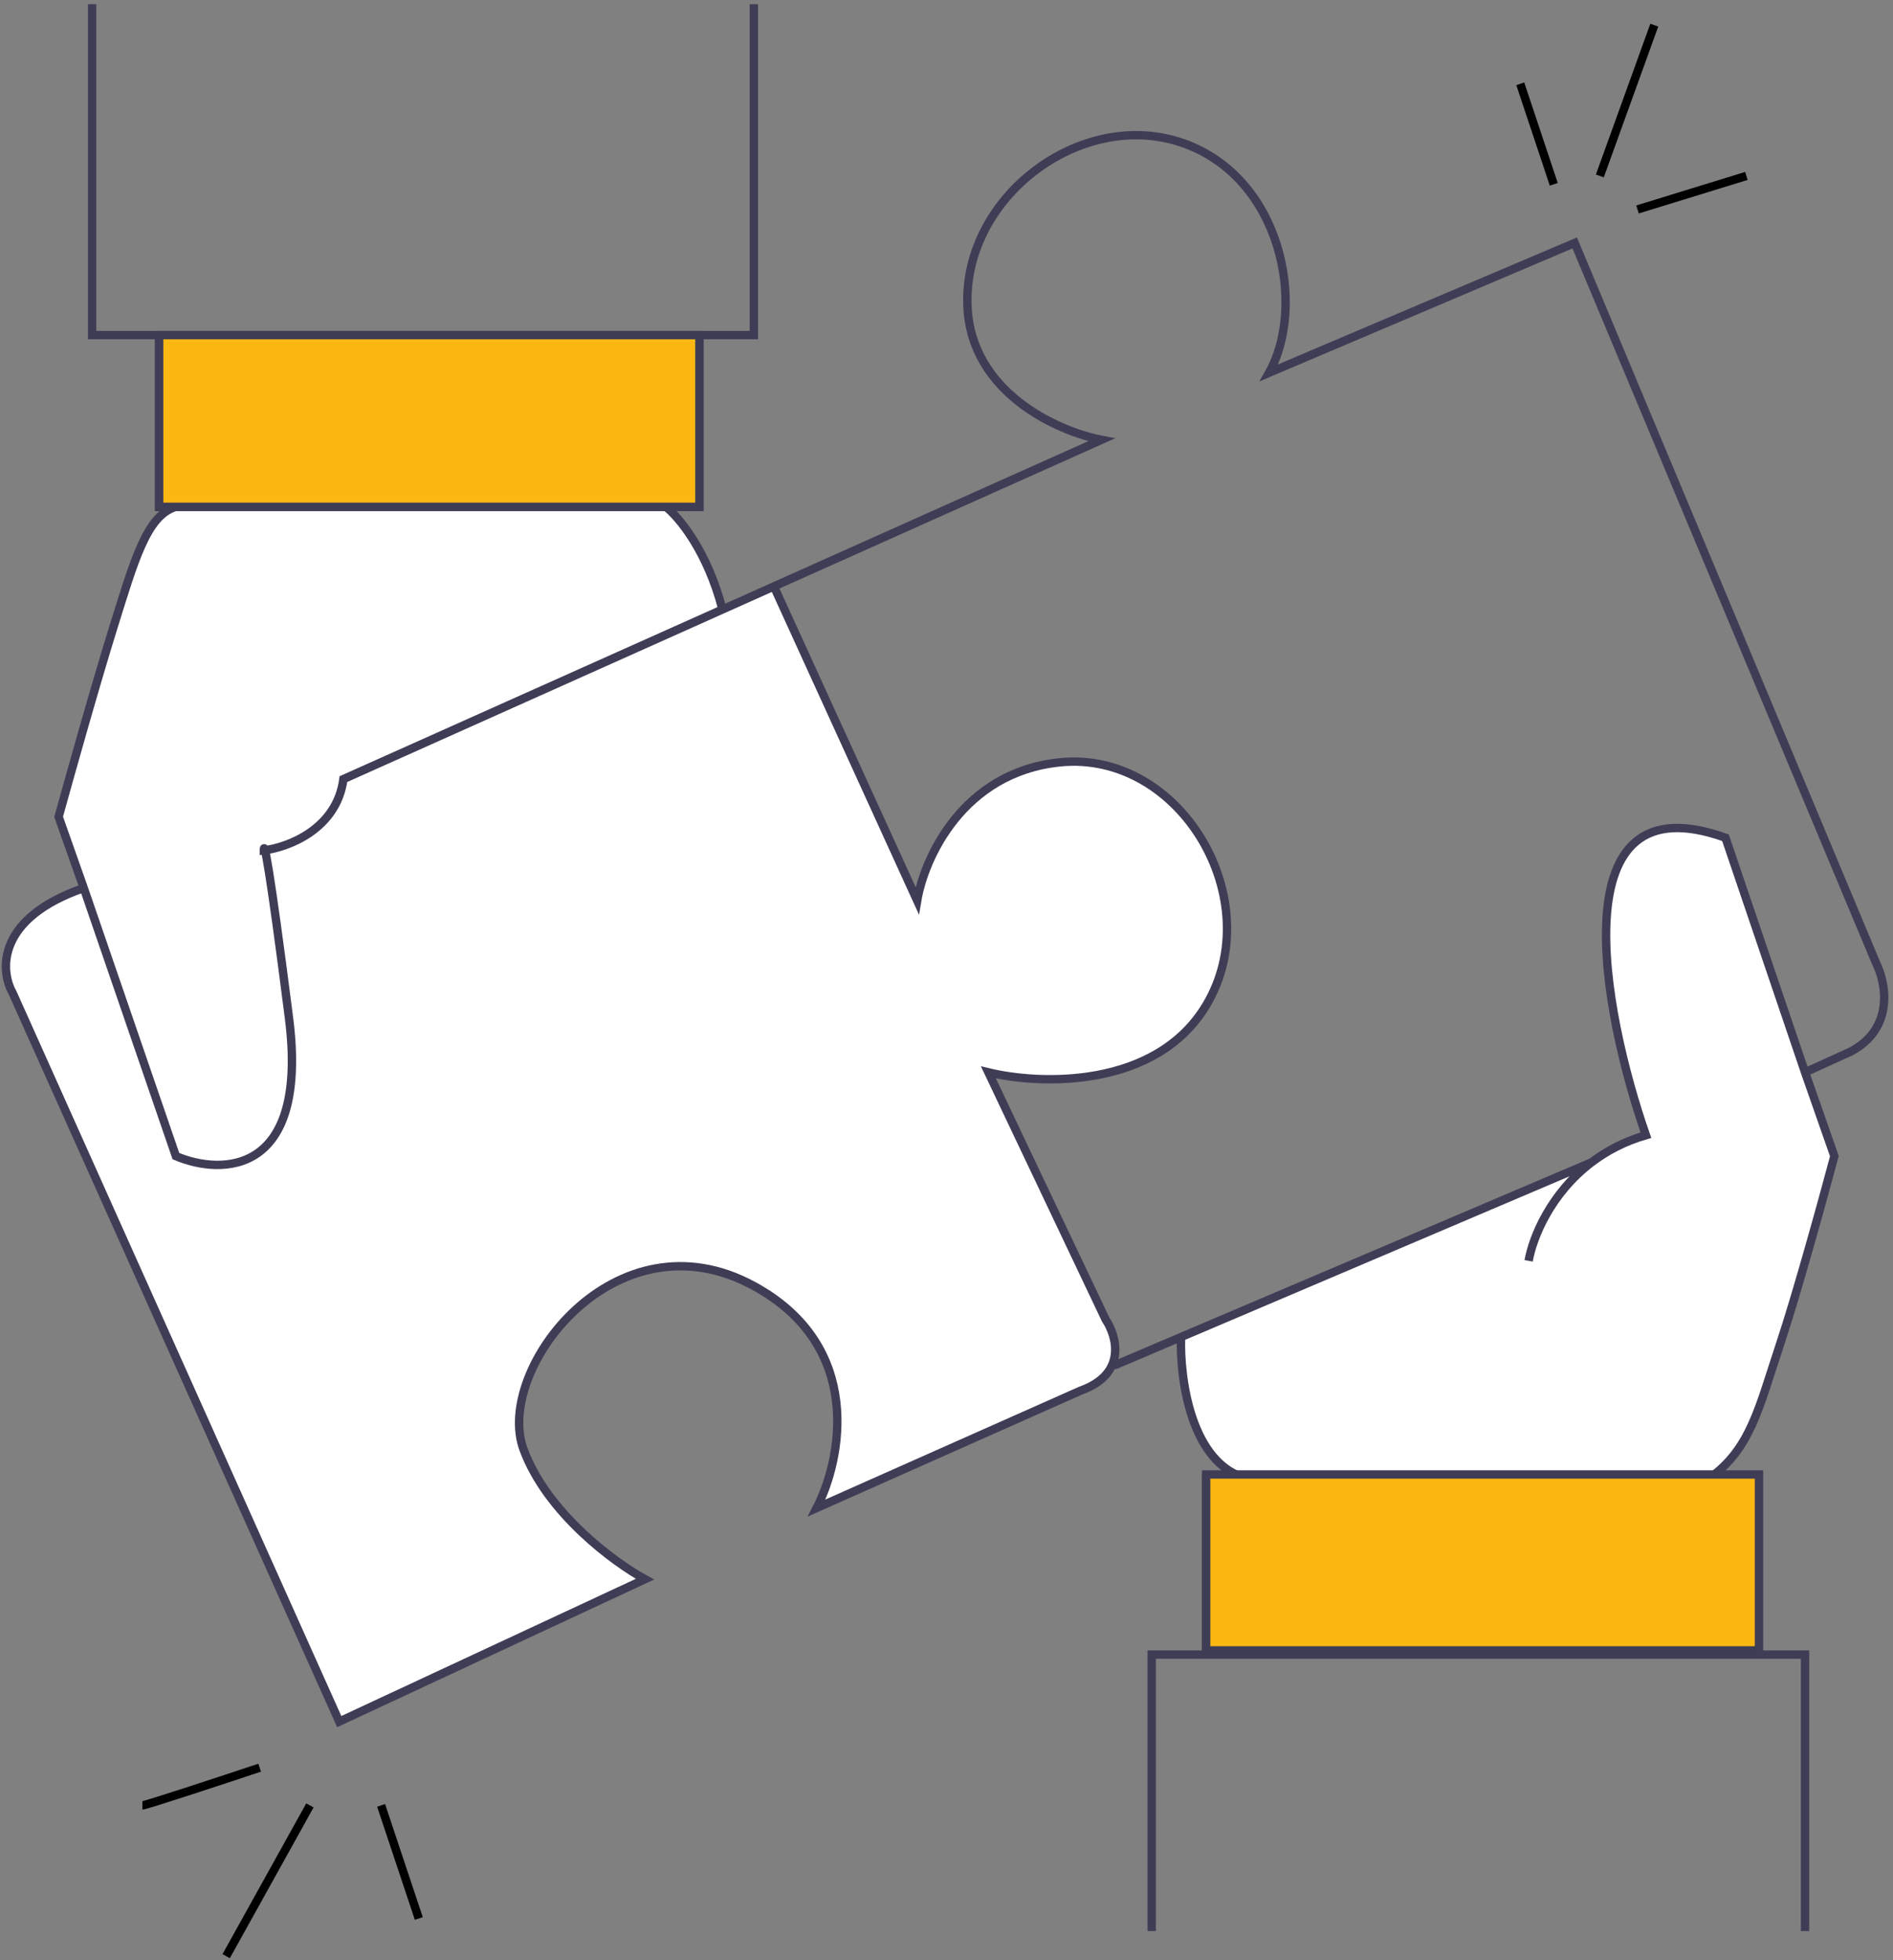
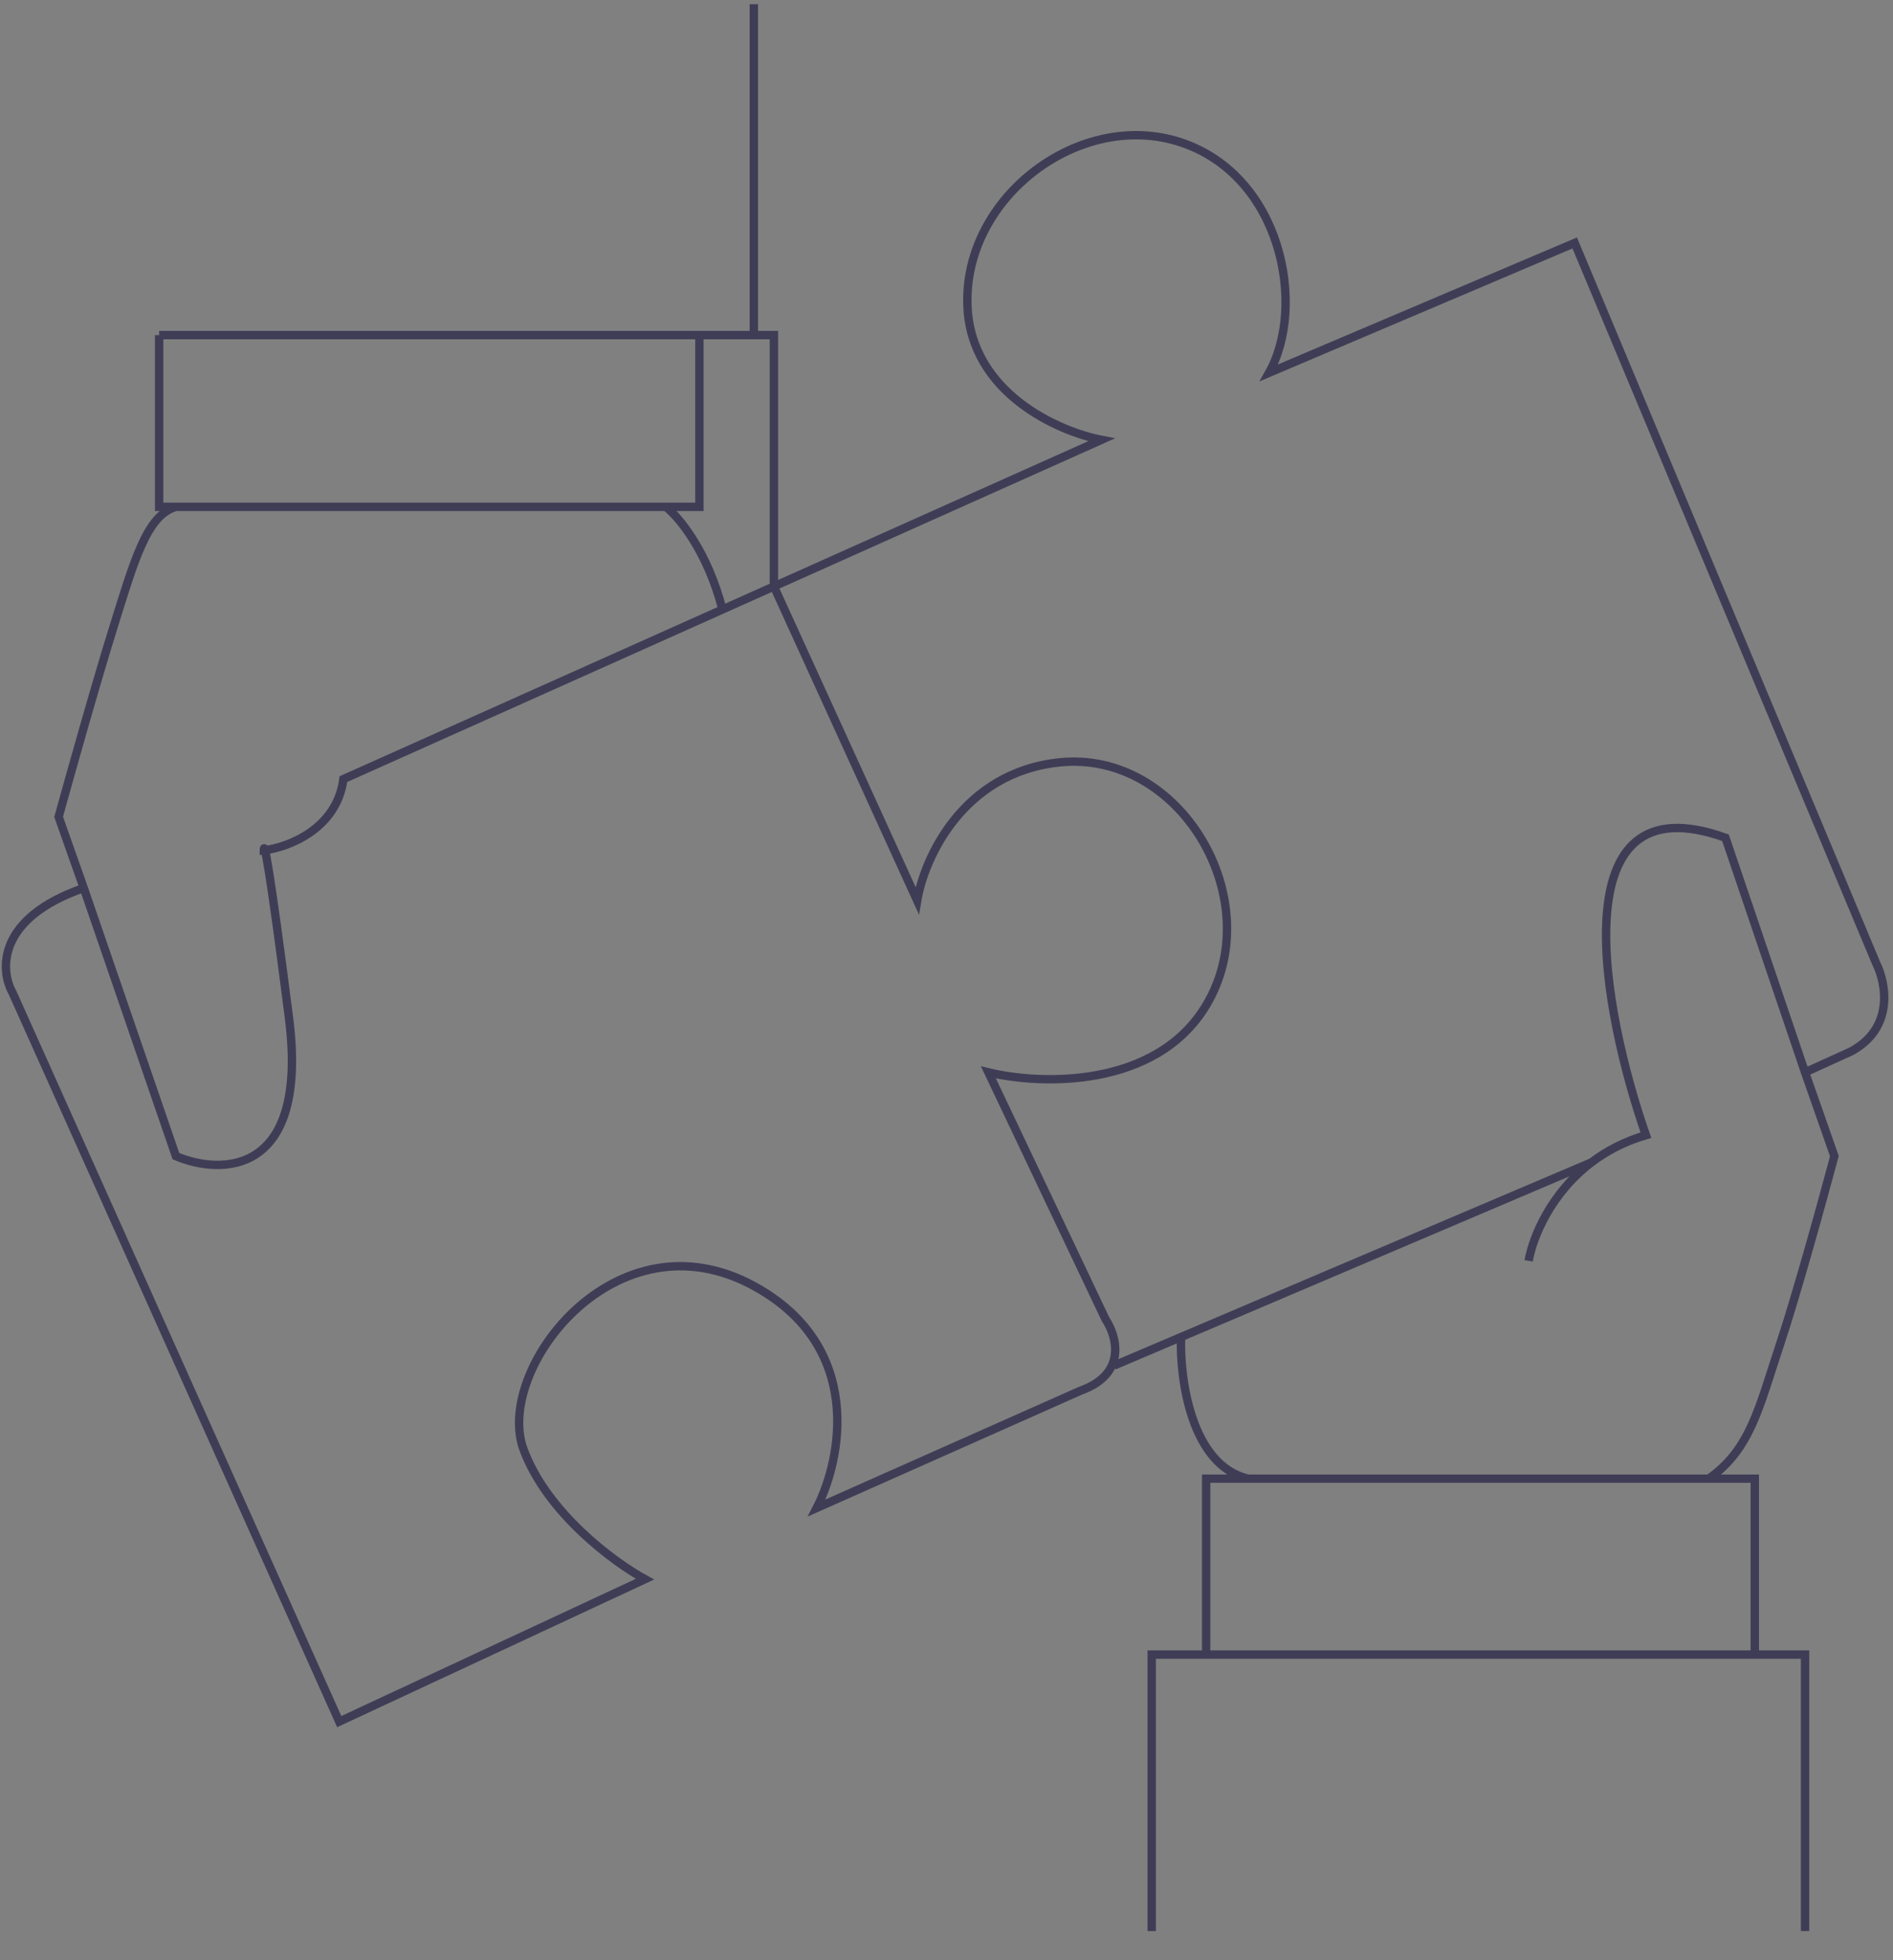
<svg xmlns="http://www.w3.org/2000/svg" width="226" height="234" viewBox="0 0 226 234" fill="none">
  <rect x="0" y="0" width="226" height="234" fill="#808080" stroke="none" />
-   <path d="M115.5 36.5C115.9 46.9 126.334 51.5 131.5 52.5L92.395 70L109.5 107.5C110.333 102.5 114.9 92.2 126.5 91C141 89.5 151.5 107.5 144 120C138 130 124.167 129.5 118 128L132 157.5C133.334 159.5 134.6 164 129 166L97.5 180C100.5 174.167 103.2 160.7 90 153.5C73.5 144.5 59 163.5 62.5 173C65.3 180.6 73.334 186.5 77 188.5L40.5 205.5L1.5 118.5C0 115.833 -0.4 109.6 10 106L7 97.5C8.333 92.667 11.5 81.4 13.5 75C16 67 17.5 61.5 21 60.5H19V40H83.5V60.5H79.5C81 61.666 84.451 65.75 86.25 72.75L92.395 70L131.5 52.5C126.334 51.5 115.9 46.9 115.5 36.5C115 23.5 129 13 141 17C153 21 156 36.5 151.5 44.5L188 29L224 115C225.167 117.333 226.2 122.7 221 125.5L215.5 128L219 138C217.667 143 214.5 154.5 212.5 160.5C210 168 209 173 204 176.5H209.5V197.5H144V176.5H149C142.2 174.9 140.833 164.564 141 159.597L190 138.75C191.783 137.397 193.931 136.249 196.5 135.5C191.334 120.667 186 92.8 206 100L215.5 128L221 125.5C226.2 122.7 225.167 117.333 224 115L188 29L151.5 44.5C156 36.5 153 21 141 17C129 13 115 23.5 115.5 36.5Z" fill="white" />
-   <path d="M215.5 128L221 125.5C226.2 122.7 225.167 117.333 224 115L188 29L151.5 44.5C156 36.5 153 21 141 17C129 13 115 23.5 115.5 36.5C115.9 46.9 126.334 51.5 131.5 52.5L92.395 70M215.5 128L206 100C186 92.8 191.334 120.667 196.5 135.5C193.931 136.249 191.783 137.397 190 138.75M215.5 128L219 138C217.667 143 214.5 154.5 212.5 160.5C210 168 209 173 204 176.5M182.5 150.5C182.989 147.692 185.122 142.453 190 138.75M190 138.75L141 159.597M133 163L141 159.597M10 106C-0.4 109.6 0 115.833 1.5 118.5L40.5 205.5L77 188.5C73.334 186.5 65.3 180.6 62.5 173C59 163.5 73.5 144.5 90 153.5C103.2 160.7 100.5 174.167 97.5 180L129 166C134.6 164 133.334 159.5 132 157.5L118 128C124.167 129.5 138 130 144 120C151.5 107.5 141 89.5 126.5 91C114.9 92.2 110.333 102.5 109.5 107.5L92.395 70M10 106L21 138C26.5 140.333 36.9 140.3 34.5 121.5C32.1 102.7 31.5 100.333 31.5 101.5C34.334 101.166 40.2 99 41 93L86.25 72.75M10 106L7 97.5C8.333 92.667 11.5 81.4 13.5 75C16 67 17.5 61.5 21 60.5M79.5 60.5C81 61.666 84.451 65.75 86.25 72.75M86.25 72.75L92.395 70M11 0.5V40H19M90 0.5V40H83.5M19 40V60.5H83.5V40M19 40H83.5M141 159.597C140.833 164.564 142.2 174.9 149 176.5M144 197.5V176.5H209.5V197.5M144 197.5H209.5M144 197.5H137.5V230.5M209.5 197.5H215.5V230.5" stroke="#3F3D56" />
-   <path d="M191 21L197.5 3M208.5 21L195.5 25M181.5 10L185.5 22" stroke="black" />
-   <path d="M37 215.5L27 233.5M17 215.5C17.4 215.5 26.5 212.5 31 211M45.5 215.5L50 229" stroke="black" />
-   <path d="M19 40H83.5V60.5H19V40Z" fill="#FDB713" stroke="#3F3D56" />
-   <path d="M144 176H210V197H144V176Z" fill="#FDB713" stroke="#3F3D56" />
+   <path d="M215.5 128L221 125.5C226.2 122.7 225.167 117.333 224 115L188 29L151.5 44.5C156 36.5 153 21 141 17C129 13 115 23.5 115.5 36.5C115.9 46.9 126.334 51.5 131.5 52.5L92.395 70M215.5 128L206 100C186 92.8 191.334 120.667 196.5 135.5C193.931 136.249 191.783 137.397 190 138.75M215.5 128L219 138C217.667 143 214.5 154.5 212.5 160.5C210 168 209 173 204 176.5M182.5 150.5C182.989 147.692 185.122 142.453 190 138.75M190 138.75L141 159.597M133 163L141 159.597M10 106C-0.4 109.6 0 115.833 1.5 118.5L40.5 205.5L77 188.5C73.334 186.5 65.3 180.6 62.5 173C59 163.5 73.5 144.5 90 153.5C103.2 160.7 100.5 174.167 97.5 180L129 166C134.6 164 133.334 159.5 132 157.5L118 128C124.167 129.5 138 130 144 120C151.5 107.5 141 89.5 126.5 91C114.9 92.2 110.333 102.5 109.5 107.5L92.395 70M10 106L21 138C26.5 140.333 36.9 140.3 34.5 121.5C32.1 102.7 31.5 100.333 31.5 101.5C34.334 101.166 40.2 99 41 93L86.25 72.75M10 106L7 97.5C8.333 92.667 11.5 81.4 13.5 75C16 67 17.5 61.5 21 60.5M79.5 60.5C81 61.666 84.451 65.75 86.25 72.75M86.25 72.75L92.395 70V40H19M90 0.5V40H83.5M19 40V60.5H83.5V40M19 40H83.5M141 159.597C140.833 164.564 142.2 174.9 149 176.5M144 197.5V176.5H209.5V197.5M144 197.5H209.5M144 197.5H137.5V230.5M209.5 197.5H215.5V230.5" stroke="#3F3D56" />
</svg>